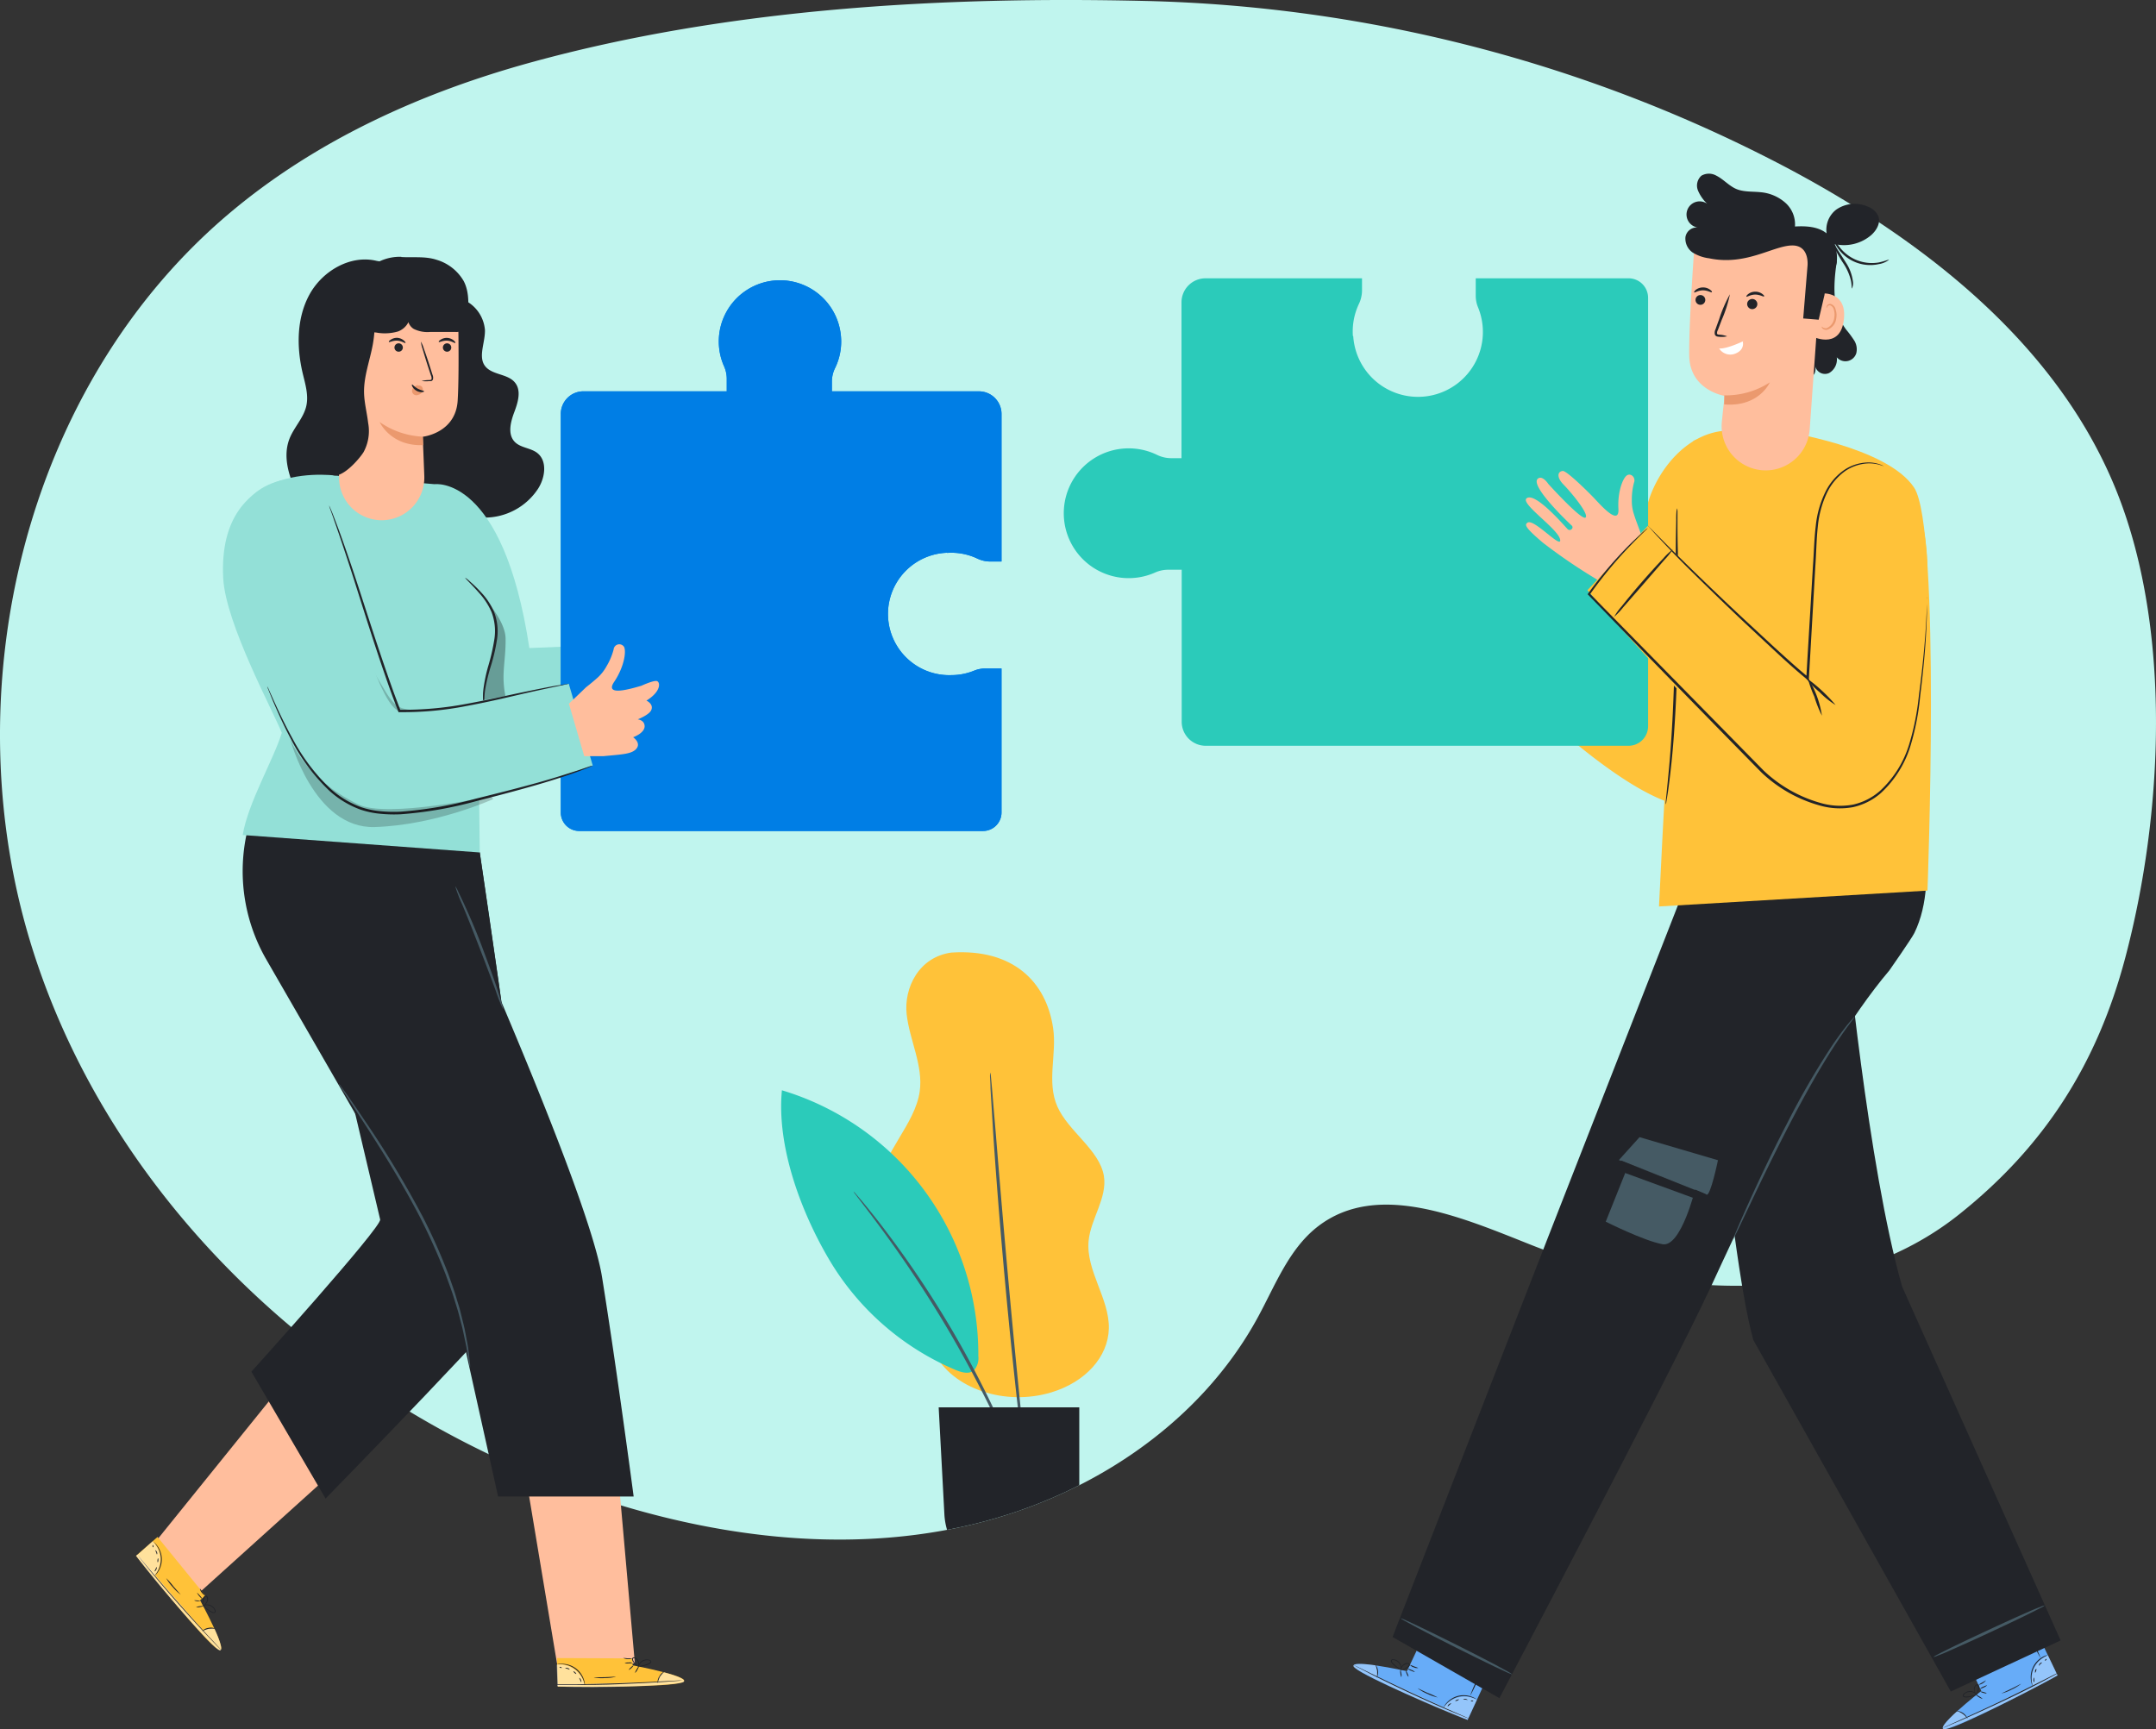
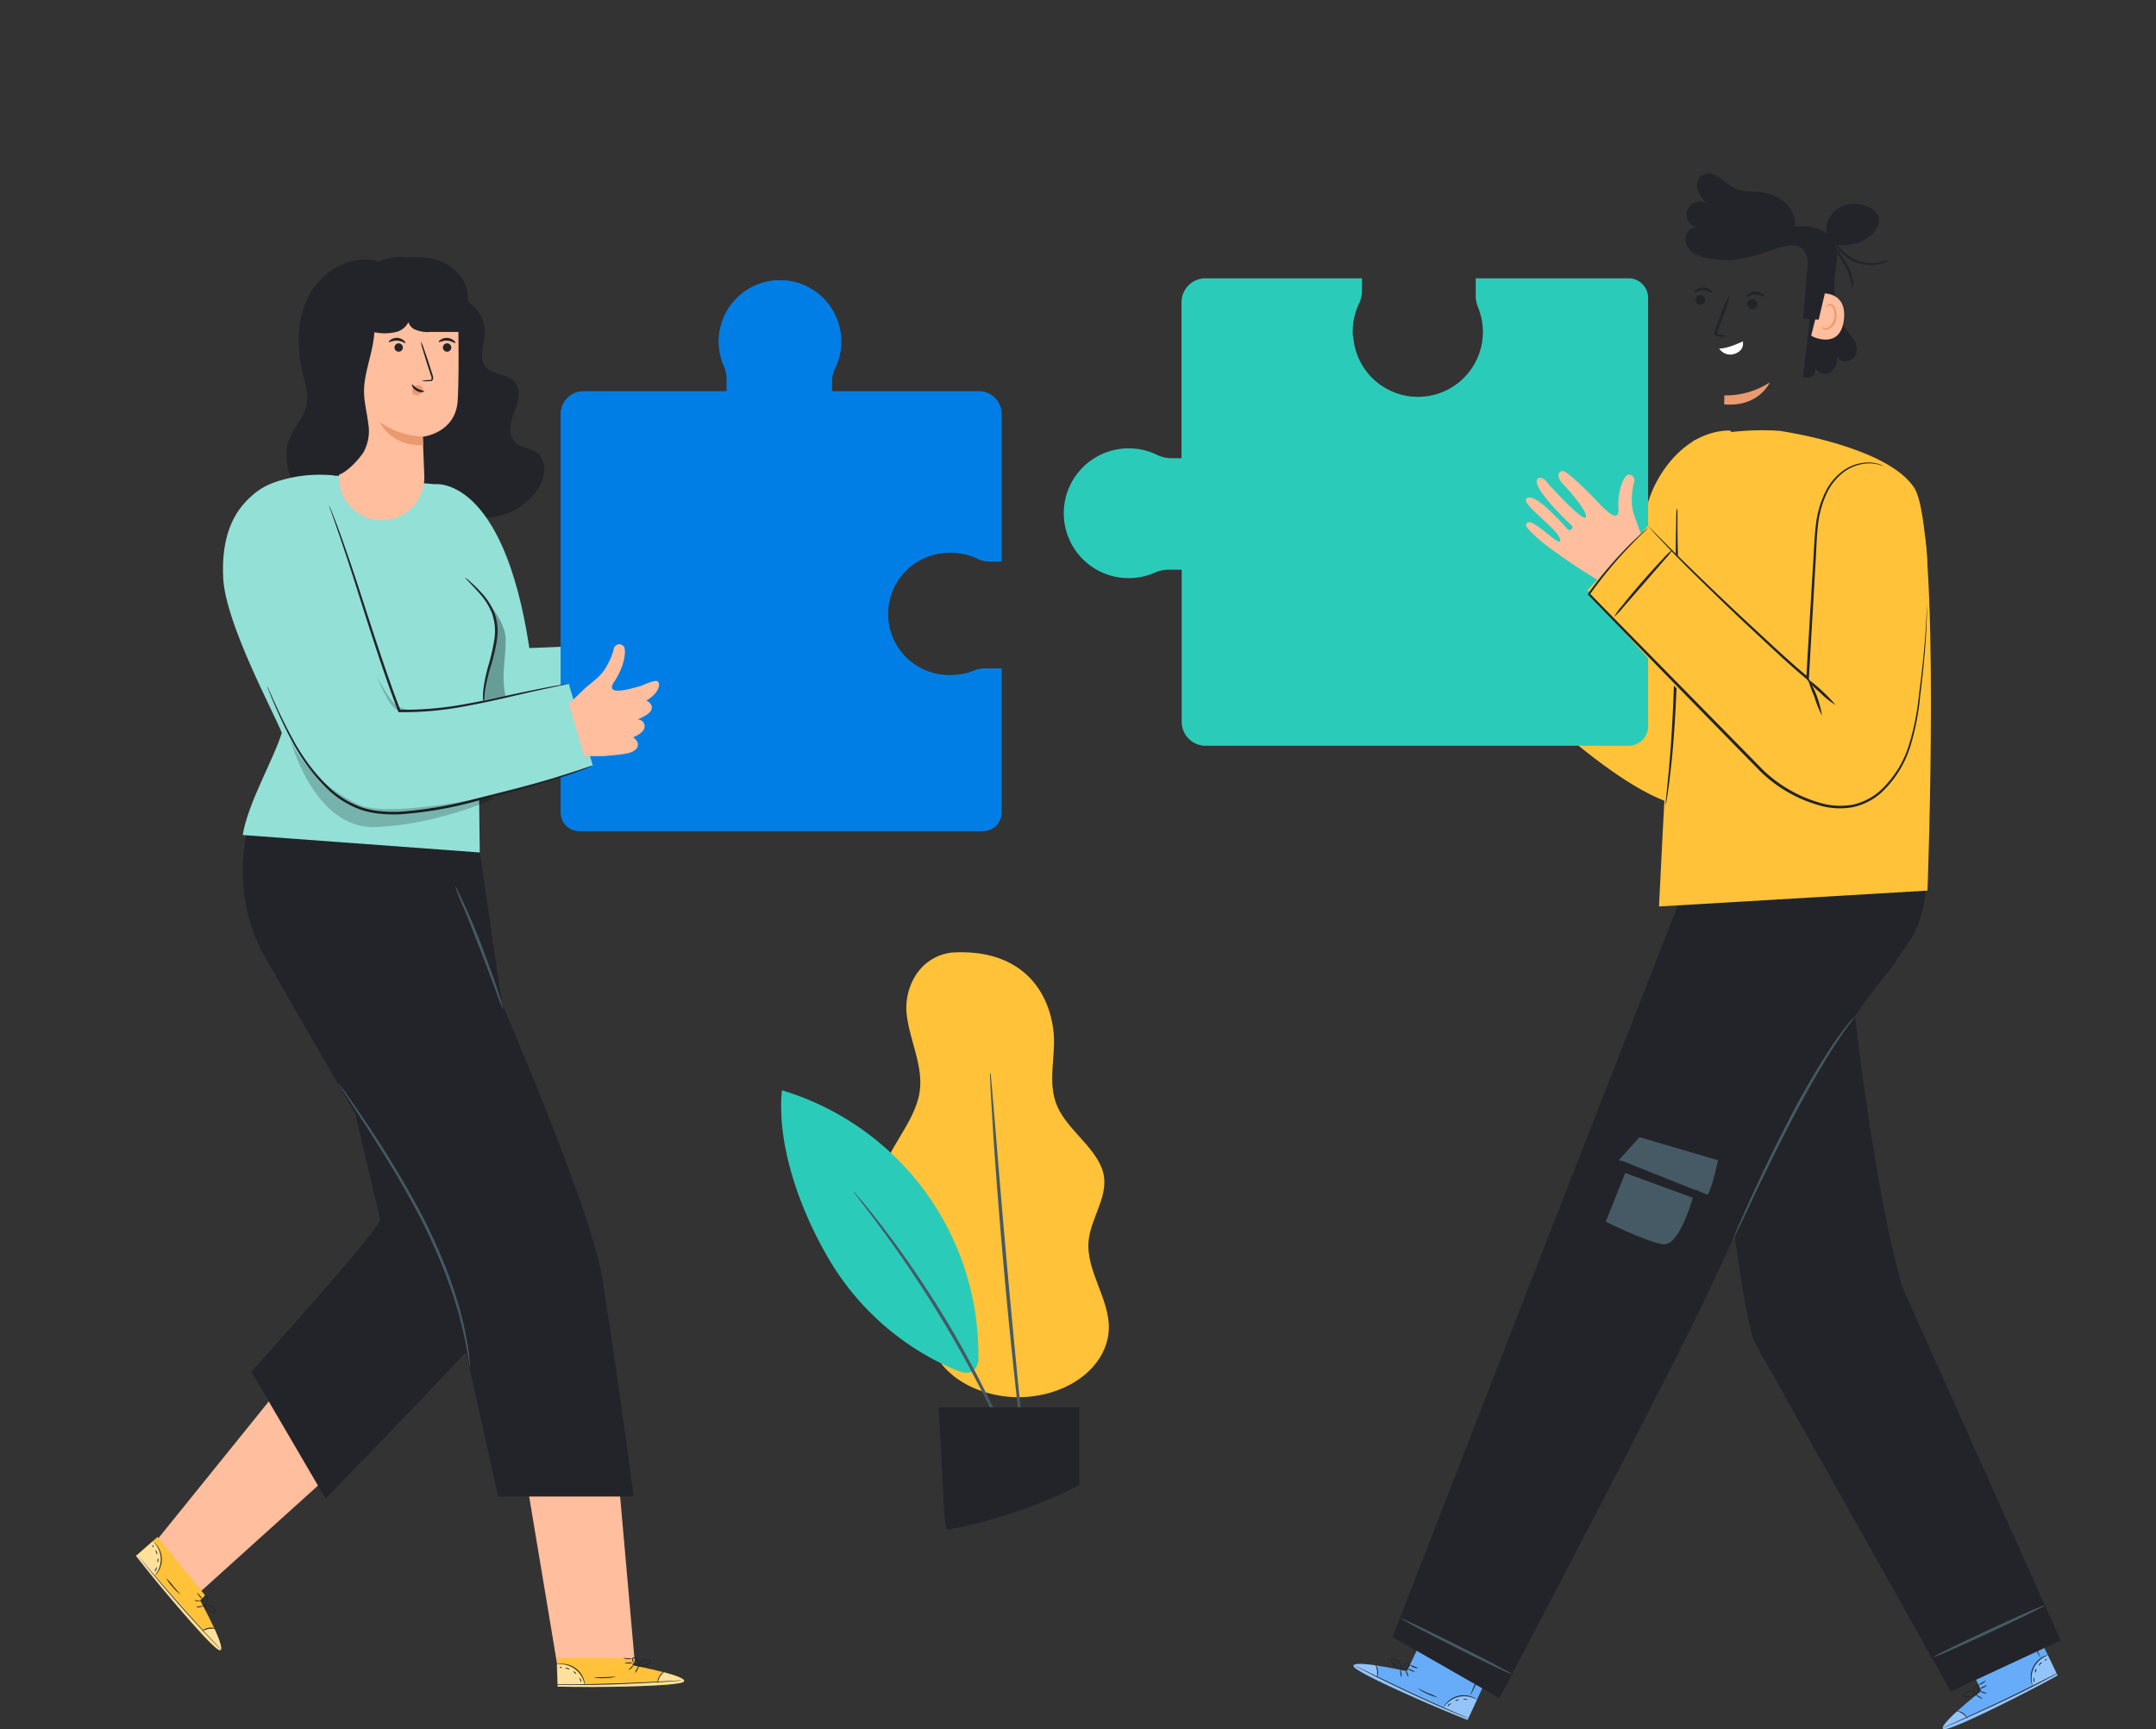
<svg xmlns="http://www.w3.org/2000/svg" id="coaching-process-step-1" width="547.596" height="439.258" viewBox="0 0 547.596 439.258">
  <rect x="0" y="0" width="547.596" height="439.258" fill="#333333" stroke="none" />
  <defs>
    <clipPath id="clip-path">
      <rect id="Rectangle_5054" data-name="Rectangle 5054" width="547.596" height="439.257" fill="none" />
    </clipPath>
    <clipPath id="clip-path-3">
      <rect id="Rectangle_5042" data-name="Rectangle 5042" width="8.559" height="5.64" fill="none" />
    </clipPath>
    <clipPath id="clip-path-4">
      <rect id="Rectangle_5043" data-name="Rectangle 5043" width="29.221" height="14.214" fill="none" />
    </clipPath>
    <clipPath id="clip-path-5">
      <rect id="Rectangle_5044" data-name="Rectangle 5044" width="6.42" height="7.874" fill="none" />
    </clipPath>
    <clipPath id="clip-path-6">
      <rect id="Rectangle_5045" data-name="Rectangle 5045" width="29.182" height="14.097" fill="none" />
    </clipPath>
    <clipPath id="clip-path-7">
      <rect id="Rectangle_5046" data-name="Rectangle 5046" width="5.93" height="8.786" fill="none" />
    </clipPath>
    <clipPath id="clip-path-8">
      <rect id="Rectangle_5047" data-name="Rectangle 5047" width="21.629" height="24.315" fill="none" />
    </clipPath>
    <clipPath id="clip-path-9">
      <rect id="Rectangle_5048" data-name="Rectangle 5048" width="7.089" height="5.383" fill="none" />
    </clipPath>
    <clipPath id="clip-path-10">
      <rect id="Rectangle_5049" data-name="Rectangle 5049" width="32.174" height="3.763" fill="none" />
    </clipPath>
    <clipPath id="clip-path-11">
      <rect id="Rectangle_5050" data-name="Rectangle 5050" width="6.198" height="27.016" fill="none" />
    </clipPath>
    <clipPath id="clip-path-12">
      <rect id="Rectangle_5051" data-name="Rectangle 5051" width="35.761" height="25.533" fill="none" />
    </clipPath>
    <clipPath id="clip-path-13">
      <rect id="Rectangle_5052" data-name="Rectangle 5052" width="51.654" height="22.492" fill="none" />
    </clipPath>
    <clipPath id="clip-path-14">
      <path id="Path_26853" data-name="Path 26853" d="M135.172,15.765c-27.779,7.606-54.556,19.615-76.73,38.257-52.569,44.2-70.91,122.3-49.975,187.71S85.681,358.36,150.8,380.172c30.058,10.067,62.668,14.379,93.639,7.625s60.073-25.51,75.147-53.4c4.419-8.174,7.9-17.379,15.3-23,15.143-11.5,36.416-2.162,54.09,4.848,35.36,14.022,78.859,15.934,108.6-7.777,21.78-17.365,32.317-45.081,39.44-72.01,9.6-36.315,14.575-75.79.92-110.783-14.646-37.53-48.574-64.237-84.175-83.1A368.067,368.067,0,0,0,290.685.236Q280.8.006,270.791,0c-45.379,0-92.113,3.853-135.619,15.765" transform="translate(0)" fill="none" />
    </clipPath>
  </defs>
  <g id="Group_9274" data-name="Group 9274" clip-path="url(#clip-path)">
    <g id="Group_9271" data-name="Group 9271">
      <g id="Group_9270" data-name="Group 9270" clip-path="url(#clip-path)">
-         <path id="Path_26712" data-name="Path 26712" d="M58.442,54.023C5.874,98.217-12.467,176.324,8.467,241.734S85.681,358.36,150.8,380.172c30.058,10.069,62.668,14.379,93.639,7.624s60.073-25.509,75.147-53.4c4.419-8.174,7.905-17.379,15.305-23,15.142-11.5,36.416-2.162,54.09,4.848,35.359,14.022,78.858,15.934,108.6-7.778,21.78-17.364,35.1-38.32,42.222-65.25,9.6-36.315,11.794-82.549-1.862-117.543-14.646-37.531-48.574-64.237-84.175-83.1A368.049,368.049,0,0,0,290.684.236C239.213-.959,185.068,2.1,135.172,15.764c-27.778,7.606-54.556,19.617-76.73,38.259" transform="translate(0 0)" fill="#c0f5ee" />
        <path id="Path_26713" data-name="Path 26713" d="M331.487,145.256l-5.072-1.052c-4.526-1.357-7.088-1.94-8.14-3.424-1.394-1.99,1.267-3.132,1.267-3.132s-3.119-1.813-2.4-3.8a2.041,2.041,0,0,1,2.092-1.192s-2.713-1.738-3.055-3.082c-.469-1.826,1.788-2.307,1.788-2.307-3.525-3.272-2.676-5.655-1.7-5.706s3.8,1.99,3.8,1.99c2.536,1.269,9.282,4.907,7.392.394s-1.648-8.686-.8-9.776a1.534,1.534,0,0,1,2.624,1.267,18.166,18.166,0,0,0,1,4.831,11.694,11.694,0,0,0,1.813,3.513,38.434,38.434,0,0,0,2.536,3.08l3.664,5.249Z" transform="translate(45.386 16.36)" fill="#ffbe9d" />
        <path id="Path_26714" data-name="Path 26714" d="M314.1,372.239l4.362-9.2,17.294,8.063-6.238,13.53-1.1-.431c-4.895-1.965-24.752-10.309-27.49-12.768-3.055-2.74,13.174.811,13.174.811" transform="translate(43.245 52.237)" fill="#67acf8" />
        <g id="Group_9239" data-name="Group 9239" transform="translate(366.552 430.958)" opacity="0.3">
          <g id="Group_9238" data-name="Group 9238">
            <g id="Group_9237" data-name="Group 9237" clip-path="url(#clip-path-3)">
              <path id="Path_26715" data-name="Path 26715" d="M320.443,379.585a6.635,6.635,0,0,1,3.93-2.65,6.342,6.342,0,0,1,4.628.621l-2.257,4.832Z" transform="translate(-320.443 -376.747)" fill="#fff" />
            </g>
          </g>
        </g>
        <g id="Group_9242" data-name="Group 9242" transform="translate(343.696 422.649)" opacity="0.3">
          <g id="Group_9241" data-name="Group 9241">
            <g id="Group_9240" data-name="Group 9240" clip-path="url(#clip-path-4)">
              <path id="Path_26716" data-name="Path 26716" d="M306.06,369.827s-5.833-.913-5.591.241,20,10.334,29.062,13.631l.152-.406-23.128-10.524s.5-2.384-.494-2.942" transform="translate(-300.462 -369.484)" fill="#fff" />
            </g>
          </g>
        </g>
        <path id="Path_26717" data-name="Path 26717" d="M329.932,383.37l-.3-.1-.875-.342-3.207-1.331c-2.7-1.14-6.416-2.764-10.461-4.653s-7.7-3.664-10.309-5l-3.08-1.6-.825-.444-.292-.165a1.128,1.128,0,0,1,.3.127l.85.406,3.119,1.534c2.624,1.267,6.277,3.043,10.321,4.932s7.746,3.524,10.435,4.7l3.17,1.394.862.381Z" transform="translate(43.25 53.202)" fill="#222429" />
        <path id="Path_26718" data-name="Path 26718" d="M305.74,373.025a8.2,8.2,0,0,0,.1-1.763,7.958,7.958,0,0,0-.508-1.711A3.13,3.13,0,0,1,305.74,373.025Z" transform="translate(43.935 53.175)" fill="#222429" />
        <path id="Path_26719" data-name="Path 26719" d="M311.191,372.645a2.194,2.194,0,0,1-.241-.925,1.971,1.971,0,0,1,0-.938,3.748,3.748,0,0,1,.229.913,1.938,1.938,0,0,1,.013.951" transform="translate(44.735 53.352)" fill="#222429" />
        <path id="Path_26720" data-name="Path 26720" d="M312.81,372.518a1.693,1.693,0,0,1-.431-.7c-.177-.4-.267-.748-.2-.773s.253.279.419.685a1.593,1.593,0,0,1,.215.786" transform="translate(44.916 53.39)" fill="#222429" />
        <path id="Path_26721" data-name="Path 26721" d="M314.386,371.362c0,.063-.444-.076-.951-.3a2.392,2.392,0,0,1-.862-.507c0-.064.456.075.951.3a2.391,2.391,0,0,1,.862.507" transform="translate(44.976 53.316)" fill="#222429" />
        <path id="Path_26722" data-name="Path 26722" d="M315.166,370.482a1.97,1.97,0,0,1-1.154-.177,1.933,1.933,0,0,1-.963-.621,5.9,5.9,0,0,1,1.052.4,6.684,6.684,0,0,1,1.065.393" transform="translate(45.045 53.194)" fill="#222429" />
        <path id="Path_26723" data-name="Path 26723" d="M311.653,371.2a3.636,3.636,0,0,1-1.1-.519,6.807,6.807,0,0,1-1.065-.812,3.513,3.513,0,0,1-.533-.6.658.658,0,0,1-.114-.469.455.455,0,0,1,.368-.367,2.28,2.28,0,0,1,2.269,2.674.794.794,0,0,1-.114.318,3.79,3.79,0,0,0-.063-1.192,2.282,2.282,0,0,0-.66-1.052,1.9,1.9,0,0,0-1.369-.533c-.24,0-.267.292-.127.507a3.46,3.46,0,0,0,.508.558,8.753,8.753,0,0,0,1,.825c.6.43,1.015.621,1,.659" transform="translate(44.438 53.014)" fill="#222429" />
        <path id="Path_26724" data-name="Path 26724" d="M311.021,371a1.269,1.269,0,0,1,.241-.837,2.115,2.115,0,0,1,.671-.671,1.268,1.268,0,0,1,1.192-.127.5.5,0,0,1,.1.673,1.265,1.265,0,0,1-.419.4,3.5,3.5,0,0,1-.837.431,1.791,1.791,0,0,1-.849.152s.317-.1.786-.3a3.579,3.579,0,0,0,.773-.456c.267-.165.571-.532.317-.71s-.684,0-.951.127a2.137,2.137,0,0,0-.66.571,7.288,7.288,0,0,0-.367.748" transform="translate(44.753 53.134)" fill="#222429" />
        <path id="Path_26725" data-name="Path 26725" d="M328.912,377.513a7.109,7.109,0,0,0-1.267-.546,6.181,6.181,0,0,0-3.323-.152,6.354,6.354,0,0,0-2.891,1.648c-.609.621-.862,1.1-.9,1.091a1,1,0,0,1,.165-.356,4.6,4.6,0,0,1,.621-.849,5.921,5.921,0,0,1,2.955-1.763,5.844,5.844,0,0,1,3.424.228,5.01,5.01,0,0,1,.938.456c.19.14.292.229.279.241" transform="translate(46.121 54.165)" fill="#222429" />
        <path id="Path_26726" data-name="Path 26726" d="M329.627,370.36a31.008,31.008,0,0,1-1.5,3.614,34.367,34.367,0,0,1-1.724,3.538,34.843,34.843,0,0,1,1.509-3.626,34.422,34.422,0,0,1,1.711-3.525" transform="translate(46.967 53.291)" fill="#222429" />
        <path id="Path_26727" data-name="Path 26727" d="M319.861,377.213a11.788,11.788,0,0,1-2.638-.925,11.6,11.6,0,0,1-2.434-1.382c0-.064,1.129.532,2.536,1.166a18.97,18.97,0,0,1,2.536,1.142" transform="translate(45.295 53.945)" fill="#222429" />
        <path id="Path_26728" data-name="Path 26728" d="M322.353,378.255s-.2.19-.444.393-.406.4-.456.38,0-.317.3-.558.6-.278.6-.215" transform="translate(46.252 54.423)" fill="#222429" />
        <path id="Path_26729" data-name="Path 26729" d="M324.076,377.381a1.343,1.343,0,0,1-.431.292c-.254.1-.494.127-.519.063s.177-.19.431-.278.494-.14.519-.077" transform="translate(46.494 54.297)" fill="#222429" />
        <path id="Path_26730" data-name="Path 26730" d="M325.994,377.524a4.479,4.479,0,0,0-.571-.089,3.557,3.557,0,0,0-.558,0,.71.71,0,0,1,.583-.19c.356.038.583.229.546.279" transform="translate(46.745 54.281)" fill="#222429" />
-         <path id="Path_26731" data-name="Path 26731" d="M327.2,377.738a.528.528,0,0,1-.317.089c-.177-.013-.3-.077-.292-.14s.14-.1.317-.089.292.077.292.14" transform="translate(46.994 54.332)" fill="#222429" />
        <path id="Path_26732" data-name="Path 26732" d="M441.155,377.666l-4.311-9.231,17.232-8.14,6.454,13.428-1.04.583c-4.628,2.535-23.711,12.489-27.349,13.035-4.057.57,9.015-9.675,9.015-9.675" transform="translate(62.068 51.843)" fill="#67acf8" />
        <g id="Group_9245" data-name="Group 9245" transform="translate(516.04 420.482)" opacity="0.3">
          <g id="Group_9244" data-name="Group 9244">
            <g id="Group_9243" data-name="Group 9243" clip-path="url(#clip-path-5)">
              <path id="Path_26733" data-name="Path 26733" d="M451.372,375.464a6.539,6.539,0,0,1,.456-4.716,6.418,6.418,0,0,1,3.424-3.158l2.295,4.807Z" transform="translate(-451.127 -367.589)" fill="#fff" />
            </g>
          </g>
        </g>
        <g id="Group_9248" data-name="Group 9248" transform="translate(493.417 425.16)" opacity="0.3">
          <g id="Group_9247" data-name="Group 9247">
            <g id="Group_9246" data-name="Group 9246" clip-path="url(#clip-path-6)">
              <path id="Path_26734" data-name="Path 26734" d="M434.894,381.29s-4.426,3.918-3.386,4.463,20.707-8.875,29.024-13.707l-.215-.367-22.824,11.107s-1.623-1.927-2.6-1.5" transform="translate(-431.35 -371.679)" fill="#fff" />
            </g>
          </g>
        </g>
        <path id="Path_26735" data-name="Path 26735" d="M460.58,371.557l-.279.165-.824.456-3.069,1.623c-2.6,1.357-6.212,3.182-10.257,5.072s-7.722,3.576-10.411,4.741l-3.195,1.37-.875.355-.3.1.292-.152.85-.394,3.17-1.421c2.663-1.2,6.339-2.891,10.384-4.818s7.608-3.714,10.271-5.071l3.093-1.56.85-.419a1.374,1.374,0,0,1,.3-.05" transform="translate(62.069 53.463)" fill="#222429" />
        <path id="Path_26736" data-name="Path 26736" d="M437.185,381.869a4.7,4.7,0,0,0-2.9-1.965,3.144,3.144,0,0,1,2.941,1.915Z" transform="translate(62.489 54.665)" fill="#222429" />
        <path id="Path_26737" data-name="Path 26737" d="M440.39,377.382a3.988,3.988,0,0,1-.862-.406c-.444-.279-.773-.544-.736-.6s.419.127.862.406.761.546.736.6" transform="translate(63.138 54.156)" fill="#222429" />
        <path id="Path_26738" data-name="Path 26738" d="M441.291,376.082c0,.063-.381,0-.8-.114s-.748-.279-.736-.342a1.661,1.661,0,0,1,.8.127c.444.088.748.267.736.329" transform="translate(63.277 54.048)" fill="#222429" />
        <path id="Path_26739" data-name="Path 26739" d="M441.424,374.242a2.5,2.5,0,0,1-.85.546c-.494.24-.913.392-.951.329a2.4,2.4,0,0,1,.85-.546c.544-.24.913-.392.951-.329" transform="translate(63.258 53.848)" fill="#222429" />
        <path id="Path_26740" data-name="Path 26740" d="M441.223,373.109a2.6,2.6,0,0,1-.863.773,2.076,2.076,0,0,1-1.1.356Q440.25,373.687,441.223,373.109Z" transform="translate(63.205 53.687)" fill="#222429" />
        <path id="Path_26741" data-name="Path 26741" d="M439.512,376.276a3.308,3.308,0,0,1-1.1.519,6.526,6.526,0,0,1-1.269.3,3.317,3.317,0,0,1-.811,0,.607.607,0,0,1-.431-.215.48.48,0,0,1,0-.519,2.255,2.255,0,0,1,2.8-.6,2.327,2.327,0,0,1,.709.57.729.729,0,0,1,.165.279,3.455,3.455,0,0,0-.951-.7,2.12,2.12,0,0,0-1.267-.165,1.875,1.875,0,0,0-1.269.709c-.114.216,0,.393.3.419a3.714,3.714,0,0,0,.748,0,7.592,7.592,0,0,0,1.269-.241c.621-.2,1.09-.392,1.1-.367" transform="translate(62.711 54.033)" fill="#222429" />
        <path id="Path_26742" data-name="Path 26742" d="M438.9,376.682a1.274,1.274,0,0,1-.494-.71,2.047,2.047,0,0,1-.089-.951,1.27,1.27,0,0,1,.659-1,.5.5,0,0,1,.583.356,1.316,1.316,0,0,1,0,.582,3.442,3.442,0,0,1-.215.914c-.177.507-.393.773-.419.748s.127-.3.267-.8a4.052,4.052,0,0,0,.152-.875c0-.317-.064-.786-.355-.7s-.444.519-.508.811a1.982,1.982,0,0,0,0,.875,3.529,3.529,0,0,0,.419.748" transform="translate(63.067 53.816)" fill="#222429" />
        <path id="Path_26743" data-name="Path 26743" d="M455.17,367.579a8.16,8.16,0,0,0-1.267.659,5.946,5.946,0,0,0-2.207,2.423,6.14,6.14,0,0,0-.571,3.27c.089.875.292,1.383.254,1.4a1.245,1.245,0,0,1-.165-.356,4.62,4.62,0,0,1-.254-1.014,5.936,5.936,0,0,1,.519-3.4,5.8,5.8,0,0,1,2.359-2.536,4.729,4.729,0,0,1,.964-.431,1.129,1.129,0,0,1,.367-.013" transform="translate(64.88 52.89)" fill="#222429" />
        <path id="Path_26744" data-name="Path 26744" d="M450.1,362.058a35.018,35.018,0,0,1,1.826,3.461,33.279,33.279,0,0,1,1.623,3.576,34.491,34.491,0,0,1-1.826-3.474,30.11,30.11,0,0,1-1.623-3.563" transform="translate(64.765 52.097)" fill="#222429" />
-         <path id="Path_26745" data-name="Path 26745" d="M449.377,373.907a10.851,10.851,0,0,1-2.4,1.446,10.634,10.634,0,0,1-2.612,1s1.128-.532,2.536-1.2,2.434-1.293,2.472-1.242" transform="translate(63.94 53.801)" fill="#222429" />
        <path id="Path_26746" data-name="Path 26746" d="M451.724,372.488v.6c0,.3.063.571,0,.6s-.229-.229-.229-.583.166-.609.229-.609" transform="translate(64.966 53.597)" fill="#222429" />
        <path id="Path_26747" data-name="Path 26747" d="M452.194,370.593c.063,0,0,.254-.063.519s-.216.458-.266.444,0-.253,0-.519.266-.469.329-.444" transform="translate(65.016 53.325)" fill="#222429" />
        <path id="Path_26748" data-name="Path 26748" d="M453.54,369.163c0,.063-.215.177-.419.381s-.329.43-.392.418,0-.329.228-.583a.745.745,0,0,1,.583-.215" transform="translate(65.14 53.119)" fill="#222429" />
        <path id="Path_26749" data-name="Path 26749" d="M454.49,368.367a.472.472,0,0,1-.127.3c-.127.127-.254.177-.3.14s0-.177.127-.3.254-.19.3-.14" transform="translate(65.332 53.002)" fill="#222429" />
        <path id="Path_26750" data-name="Path 26750" d="M468.97,387.263l-27.895,12.972-50.161-89.3c-6.529-23.558-12.831-106.509-12.831-106.509l36.289,2.765s5.591,59.593,14.354,90.228Z" transform="translate(54.403 29.415)" fill="#222429" />
        <path id="Path_26751" data-name="Path 26751" d="M429.249,369.618a8.534,8.534,0,0,1,1.052-.634c.7-.368,1.724-.888,2.992-1.509,2.536-1.268,6.073-2.929,9.992-4.755s7.467-3.436,10.055-4.564c1.267-.571,2.358-1.027,3.081-1.269a4.6,4.6,0,0,1,1.167-.406,4.306,4.306,0,0,1-1.052.635c-.71.367-1.724.888-2.992,1.509-2.536,1.267-6.073,2.928-9.979,4.754S436.1,366.8,433.5,367.945c-1.267.571-2.345,1.027-3.081,1.267a4.4,4.4,0,0,1-1.167.406" transform="translate(61.765 51.294)" fill="#455a64" />
        <path id="Path_26752" data-name="Path 26752" d="M440.765,175.238c.685,0,8.1,21.974.964,36.543-.723,1.458-6.341,9.484-6.341,9.484-19.755,23.306-39.763,68.47-45.342,80.375C378.636,326,336.336,406.12,336.336,406.12L309.2,390.588,348.877,288.58l36.01-92.053Z" transform="translate(44.491 25.215)" fill="#222429" />
        <path id="Path_26753" data-name="Path 26753" d="M384.618,258.367s-1.915,9.269-2.9,8.736c-2.828-1.534-22.266-8.774-22.266-8.774l5.249-5.82Z" transform="translate(51.721 36.334)" fill="#455a64" />
        <path id="Path_26754" data-name="Path 26754" d="M379.307,264.723s-3.639,14.949-8.318,14.137-14.454-5.731-14.454-5.731l5.9-14.746Z" transform="translate(51.302 37.179)" fill="#455a64" />
        <path id="Path_26755" data-name="Path 26755" d="M381.643,266.358l-21.7-8.673,1.04,3.182,17.181,6.289Z" transform="translate(51.793 37.078)" fill="#222429" />
        <path id="Path_26756" data-name="Path 26756" d="M415.72,225.728a2.414,2.414,0,0,1-.355.558l-1.116,1.509c-.963,1.267-2.332,3.245-3.918,5.693-3.182,4.894-7.189,11.893-11.284,19.805s-7.608,15.215-10.08,20.464l-2.98,6.251-.825,1.686a2.808,2.808,0,0,1-.329.571,2.535,2.535,0,0,1,.2-.621l.723-1.738c.634-1.509,1.585-3.676,2.777-6.339,2.409-5.325,5.806-12.679,9.928-20.579a203.714,203.714,0,0,1,11.411-19.755c1.648-2.422,3.068-4.324,4.108-5.591.483-.583.888-1.052,1.269-1.433a2.633,2.633,0,0,1,.469-.482" transform="translate(55.374 32.48)" fill="#455a64" />
        <path id="Path_26757" data-name="Path 26757" d="M311.01,359.343c.075-.152,6.479,2.891,14.3,6.808s14.087,7.241,13.947,7.406-6.479-2.891-14.3-6.81-14.023-7.24-13.947-7.4" transform="translate(44.751 51.705)" fill="#455a64" />
        <path id="Path_26758" data-name="Path 26758" d="M340.528,129.326a91.712,91.712,0,0,1-5,9.675,87.233,87.233,0,0,1-5.58,9.357,93,93,0,0,1,5-9.688,91.383,91.383,0,0,1,5.579-9.344" transform="translate(47.477 18.609)" fill="#222429" />
        <path id="Path_26759" data-name="Path 26759" d="M392.217,95.6c1.484,0,3.246,10.778,4.743,30.139,1.7,21.962,1.547,44.124-4.528,58.059a12.1,12.1,0,0,1-6.339,6.759c-15.723,6.492-59.1-40.017-59.1-40.017l10.676-18.728,30.545,24.661s3.043-24.953,2.459-36.453c-.469-8.723,8.242-24.319,21.543-24.421" transform="translate(47.051 13.755)" fill="#ffc239" />
        <path id="Path_26760" data-name="Path 26760" d="M399.781,95.819s26.526,3.88,33.386,14.3,3.385,102.35,3.385,102.35L368.361,216.5s5.5-117.006,8.877-118.338c8.469-3.323,21.529-2.676,22.544-2.346" transform="translate(53.004 13.747)" fill="#ffc239" />
        <path id="Path_26761" data-name="Path 26761" d="M309.628,76.468a16.366,16.366,0,0,1,1.509-8.115,8.075,8.075,0,0,0,.811-3.474V61.8H272.2a6.1,6.1,0,0,0-6.1,6.1v39.585h-2.688a8.157,8.157,0,0,1-3.576-.862,16.484,16.484,0,1,0-.508,29.937,8.189,8.189,0,0,1,3.336-.736h3.487v38.6a6.1,6.1,0,0,0,6.087,6.112h107.4a4.97,4.97,0,0,0,4.97-4.97V66.768a4.958,4.958,0,0,0-4.945-4.97H340.832v4.4a7.7,7.7,0,0,0,.583,2.967,16.484,16.484,0,1,1-31.7,7.3Z" transform="translate(33.986 8.892)" fill="#2bcbba" />
        <path id="Path_26762" data-name="Path 26762" d="M372.775,112.876a5.135,5.135,0,0,1,.063.761v2.194c0,1.99,0,4.729.1,8.064,0,6.808.114,16.217-.1,26.626s-.786,19.805-1.482,26.627c-.356,3.4-.7,6.124-.977,8.013-.14.888-.254,1.6-.355,2.169a2.663,2.663,0,0,1-.165.748,5.63,5.63,0,0,1,0-.761c.063-.571.126-1.269.228-2.181.19-1.9.469-4.641.761-8.026.583-6.784,1.1-16.167,1.269-26.552s.2-19.78.292-26.626c0-3.336.088-6.074.113-8.064a21.676,21.676,0,0,1,.064-2.194,3,3,0,0,1,.19-.8" transform="translate(53.217 16.242)" fill="#222429" />
        <path id="Path_26763" data-name="Path 26763" d="M408.956,57.9c-1.09,6.923-1.027,13,2.359,17.511a26.449,26.449,0,0,1,2.028,2.738,4.174,4.174,0,0,1,.521,3.272,2.891,2.891,0,0,1-4.945,1,3.981,3.981,0,0,1-1.94,3.993,2.537,2.537,0,0,1-3.364-1.243,2.6,2.6,0,0,1-.186-.582s.9,3.512-3.132,2.967l2.84-24.091Z" transform="translate(57.599 8.331)" fill="#222429" />
-         <path id="Path_26764" data-name="Path 26764" d="M394.518,112.118h0A11.222,11.222,0,0,1,383.3,100.9a10.955,10.955,0,0,1,.063-1.178c.367-3.6.7-6.529.7-6.529s-8.875-1.383-8.99-10.258S376.5,53.678,376.5,53.678a30.851,30.851,0,0,1,30.989,3.905l1.267,1-3.082,43.11a11.22,11.22,0,0,1-11.158,10.423" transform="translate(53.968 7.364)" fill="#ffbe9d" />
        <path id="Path_26765" data-name="Path 26765" d="M378.583,67.65a1.239,1.239,0,1,0-.023.022.2.2,0,0,1,.023-.022" transform="translate(54.168 9.418)" fill="#222429" />
        <path id="Path_26766" data-name="Path 26766" d="M376.167,65.082c.14.152,1.015-.519,2.232-.519s2.117.621,2.244.469-.064-.343-.456-.647a2.946,2.946,0,0,0-1.788-.557,3.027,3.027,0,0,0-1.788.583c-.381.329-.507.609-.444.671" transform="translate(54.125 9.184)" fill="#222429" />
        <path id="Path_26767" data-name="Path 26767" d="M388.558,66.579a1.268,1.268,0,0,0-.447,1.736l.016.026a1.267,1.267,0,0,0,1.734.455l.041-.024a1.269,1.269,0,0,0,.442-1.739L390.321,67a1.268,1.268,0,0,0-1.741-.432l-.022.014" transform="translate(55.82 9.552)" fill="#222429" />
        <path id="Path_26768" data-name="Path 26768" d="M387.772,66.024c.14.152,1.015-.519,2.232-.519s2.117.621,2.244.469-.077-.343-.456-.646a2.938,2.938,0,0,0-1.8-.557,2.892,2.892,0,0,0-1.775.607c-.381.3-.507.583-.444.646" transform="translate(55.794 9.32)" fill="#222429" />
        <path id="Path_26769" data-name="Path 26769" d="M383.89,76.022a6.514,6.514,0,0,0-1.978-.419c-.317,0-.571-.1-.6-.279a1.66,1.66,0,0,1,.228-.913l.964-2.536a33.258,33.258,0,0,0,2.092-6.529,34.454,34.454,0,0,0-2.74,6.339c-.317.862-.621,1.686-.913,2.536a1.982,1.982,0,0,0-.177,1.331.821.821,0,0,0,.546.507,2.441,2.441,0,0,0,.544.077,5.964,5.964,0,0,0,2.029-.114" transform="translate(54.783 9.403)" fill="#222429" />
        <path id="Path_26770" data-name="Path 26770" d="M387.715,75.882c1.267-.761-3.512,1.863-6,1.738a3.375,3.375,0,0,0,3.982,1.344c2.662-.977,2.016-3.082,2.016-3.082" transform="translate(54.926 10.899)" fill="#fff" />
        <path id="Path_26771" data-name="Path 26771" d="M382.863,88.207a20.588,20.588,0,0,0,11.564-3.3s-2.738,6.339-11.589,5.591Z" transform="translate(55.087 12.218)" fill="#eb996e" />
        <path id="Path_26772" data-name="Path 26772" d="M404.859,65.171c.19-.063,6.619-.507,5.554,6.974s-8.267,3.93-8.254,3.714,2.7-10.689,2.7-10.689" transform="translate(57.867 9.374)" fill="#ffbe9d" />
        <path id="Path_26773" data-name="Path 26773" d="M404.487,73.227a1.793,1.793,0,0,0,.329.241,1.275,1.275,0,0,0,.964.165,3.258,3.258,0,0,0,1.9-2.688,4.184,4.184,0,0,0-.088-1.915,1.536,1.536,0,0,0-.837-1.142.659.659,0,0,0-.824.254c-.127.19-.1.342-.152.355s-.14-.152,0-.443a.78.78,0,0,1,.367-.431.937.937,0,0,1,.748-.089,1.837,1.837,0,0,1,1.142,1.42,4.3,4.3,0,0,1,.152,2.144,3.412,3.412,0,0,1-2.359,2.967,1.437,1.437,0,0,1-1.167-.368c-.19-.292-.2-.456-.177-.469" transform="translate(58.2 9.712)" fill="#eb996e" />
        <path id="Path_26774" data-name="Path 26774" d="M374.238,54.643a2.916,2.916,0,0,1,3.322-2.384,3.335,3.335,0,1,1,2.207-6.048,9.939,9.939,0,0,1-2.334-3.336,3.347,3.347,0,0,1,.862-3.8,3.8,3.8,0,0,1,3.8,0c1.827.925,3.209,2.6,5.072,3.386s4.057.6,6.124.811a10.919,10.919,0,0,1,6.226,2.6,7.343,7.343,0,0,1,2.536,6.112c2.8-.165,5.87,0,8.038,1.738a6.441,6.441,0,0,1,2.434-6.023,8.22,8.22,0,0,1,7.976-.787,4.632,4.632,0,0,1,2.751,2.536c.571,1.712-.507,3.551-1.863,4.743a10.639,10.639,0,0,1-9.32,2.244,9.667,9.667,0,0,1,.635,4.159c-.14,2.447-2.1,4.983-2.967,7.277l-.19,1.509-1.471,6.277-3.93-.317,1.078-13.187s.736-5.541-4.083-5.351-11.653,5.2-20.884,3.259A10.269,10.269,0,0,1,376,58.548a4.311,4.311,0,0,1-1.763-3.905" transform="translate(53.846 5.549)" fill="#222429" />
        <path id="Path_26775" data-name="Path 26775" d="M421.261,58.587a5.625,5.625,0,0,1-2.536,1.09,10.043,10.043,0,0,1-11.336-5.566,5.622,5.622,0,0,1-.7-2.688c.114,0,.317,1.027,1.115,2.536a10.348,10.348,0,0,0,10.829,5.313c1.622-.331,2.574-.812,2.624-.685" transform="translate(58.519 7.399)" fill="#222429" />
        <path id="Path_26776" data-name="Path 26776" d="M411.819,65.628c-.1,0,0-.786-.229-1.953a13.562,13.562,0,0,0-1.838-4.286,36.142,36.142,0,0,1-2.409-4.184,4.071,4.071,0,0,1-.507-1.953,12.541,12.541,0,0,1,.925,1.75c.571,1.065,1.547,2.434,2.536,4.045a11.284,11.284,0,0,1,1.75,4.552,3.2,3.2,0,0,1-.229,2.029" transform="translate(58.54 7.662)" fill="#222429" />
        <path id="Path_26777" data-name="Path 26777" d="M355.917,131.581a141.147,141.147,0,0,1-12.768-8.761c-4.907-4.147-4.553-4.6-3.982-5.072,1.521-1.357,8.875,6.973,8.331,4.235s-10.144-9.1-8.521-10.448c2.155-1.763,9.713,7.1,10.409,7.8s1.712-.3,1.052-.9c-.951-.863-10.689-10.143-8.6-11.893,1.167-.977,2.663,1.331,2.663,1.331s8.5,9.395,9.459,8.533-3.8-6.556-5.579-8.356-1.611-3.334-.2-3.474c.952-.089,6.441,5.287,8.141,7.1s6.238,6.9,5.985,2.536,1.14-7.836,2.155-8.508,2.295.546,1.813,1.813a16.142,16.142,0,0,0-.558,4.388,10.655,10.655,0,0,0,.483,3.512c.3.977.609,1.838.9,2.6l2.979,8.2-7.48,9.471Z" transform="translate(48.749 15.047)" fill="#ffbe9d" />
        <path id="Path_26778" data-name="Path 26778" d="M427.755,103.639c1.572.394,10.93,5.237,11.082,26.449.114,16.864-1.179,54.295-12.68,59.861-5.21,2.536-13.123,2.536-20-1.965-19.374-12.515-53.685-52.861-53.685-52.861l15.354-16.356s39.865,40.575,41.563,39.079c2.536-2.257-1.357-21.632.825-40.777,1.5-13.618,7.836-15.85,17.536-13.428" transform="translate(50.718 14.79)" fill="#ffc239" />
        <path id="Path_26779" data-name="Path 26779" d="M367.8,117.266a1.5,1.5,0,0,1-.267.279l-.824.811c-.723.7-1.788,1.738-3.132,3.132a107.8,107.8,0,0,0-10.524,12.68v-.292c10.828,11.044,26.626,27.109,44.162,44.974a34.646,34.646,0,0,0,14.708,8.3,17.752,17.752,0,0,0,7.976.356,15.441,15.441,0,0,0,6.808-3.436,26.521,26.521,0,0,0,7.519-12.034,64.388,64.388,0,0,0,2.434-12.349c1.027-7.608,1.573-13.947,1.814-18.22.126-2.156.19-3.8.24-4.971v-1.267a1.814,1.814,0,0,1,0-.431,1.7,1.7,0,0,1,0,.444v1.267c0,1.142,0,2.815-.114,4.984-.165,4.324-.634,10.587-1.609,18.271a64.6,64.6,0,0,1-2.371,12.464,27.088,27.088,0,0,1-7.608,12.324,15.973,15.973,0,0,1-7.075,3.588,18.384,18.384,0,0,1-8.254-.356,35.145,35.145,0,0,1-15.012-8.444c-17.6-17.89-33.271-34.07-44.024-45.139l-.14-.14.114-.152a102.962,102.962,0,0,1,10.7-12.591c1.382-1.357,2.536-2.371,3.234-3.055l.862-.748Z" transform="translate(50.723 16.873)" fill="#222429" />
        <path id="Path_26780" data-name="Path 26780" d="M365.889,118.781s.089,0,.215.177l.6.6,2.271,2.295c1.965,2,4.843,4.87,8.457,8.381s7.975,7.7,12.9,12.287l7.76,7.189c2.726,2.461,5.541,5.072,8.559,7.533l-.52.253c.089-1.5.178-3.08.267-4.679.508-8.381.977-16.369,1.408-23.635.265-3.626.329-7.088.722-10.321a25.358,25.358,0,0,1,2.461-8.7,14.524,14.524,0,0,1,4.868-5.629,11.289,11.289,0,0,1,5.326-1.813,8.712,8.712,0,0,1,3.524.431,4.534,4.534,0,0,1,1.129.507,10.962,10.962,0,0,0-1.167-.38,9.229,9.229,0,0,0-3.474-.305,11.258,11.258,0,0,0-5.135,1.865,14.609,14.609,0,0,0-4.666,5.541,25.493,25.493,0,0,0-2.334,8.546c-.355,3.195-.393,6.656-.646,10.284l-1.357,23.634c-.089,1.6-.191,3.2-.267,4.678v.647l-.494-.393c-3.094-2.536-5.859-5.072-8.585-7.608s-5.287-4.919-7.746-7.227c-4.895-4.628-9.231-8.875-12.807-12.388s-6.4-6.492-8.317-8.546c-.977-1.013-1.687-1.826-2.181-2.383l-.544-.622c-.166-.138-.229-.215-.216-.215" transform="translate(52.648 14.775)" fill="#222429" />
        <path id="Path_26781" data-name="Path 26781" d="M358.4,139.129a15.434,15.434,0,0,1,1.94-2.713c1.267-1.611,3.068-3.8,5.135-6.175s3.982-4.463,5.4-5.947A16.186,16.186,0,0,1,373.294,122a17.382,17.382,0,0,1-2.08,2.611l-5.249,6.061-5.274,6.048a17.509,17.509,0,0,1-2.295,2.409" transform="translate(51.57 17.554)" fill="#222429" />
        <path id="Path_26782" data-name="Path 26782" d="M405,160.147a29.434,29.434,0,0,1-1.927-4.831,29.949,29.949,0,0,1-1.724-4.907A25.233,25.233,0,0,1,405,160.147Z" transform="translate(57.75 21.642)" fill="#222429" />
        <path id="Path_26783" data-name="Path 26783" d="M408.561,157.453a20.947,20.947,0,0,1-4.083-3.284,21.829,21.829,0,0,1-3.64-3.8,41.218,41.218,0,0,1,7.722,7.088" transform="translate(57.677 21.636)" fill="#222429" />
        <path id="Path_26784" data-name="Path 26784" d="M83.373,326.487l-38.4,34.655L34.457,347.681,68.108,306Z" transform="translate(4.958 44.03)" fill="#ffbe9d" />
        <path id="Path_26785" data-name="Path 26785" d="M46.474,357.367l1.315-1.2L35.667,341.288,30.2,346.069l.73.933c3.264,4.148,16.9,20.859,20.034,22.8,3.491,2.152-4.494-12.432-4.494-12.432" transform="translate(4.346 49.108)" fill="#ffc239" />
        <g id="Group_9251" data-name="Group 9251" transform="translate(34.765 391.485)" opacity="0.5">
          <g id="Group_9250" data-name="Group 9250">
            <g id="Group_9249" data-name="Group 9249" clip-path="url(#clip-path-7)">
              <path id="Path_26786" data-name="Path 26786" d="M34.875,351.026a6.571,6.571,0,0,0,1.434-4.518A6.358,6.358,0,0,0,34.4,342.24l-4,3.586Z" transform="translate(-30.392 -342.24)" fill="#fff" />
            </g>
          </g>
        </g>
        <g id="Group_9254" data-name="Group 9254" transform="translate(34.55 394.915)" opacity="0.5" style="isolation: isolate">
          <g id="Group_9253" data-name="Group 9253">
            <g id="Group_9252" data-name="Group 9252" clip-path="url(#clip-path-8)">
              <path id="Path_26787" data-name="Path 26787" d="M50.167,364.114s2.534,5.356,1.351,5.439S35.977,353.273,30.2,345.5l.347-.263L47.2,364.474s2.188-1.16,2.965-.359" transform="translate(-30.204 -345.239)" fill="#fff" />
            </g>
          </g>
        </g>
        <path id="Path_26788" data-name="Path 26788" d="M30.34,345.04a1.445,1.445,0,0,0,.191.263l.574.753,2.187,2.7c1.853,2.272,4.47,5.367,7.423,8.727s5.7,6.347,7.722,8.488l2.392,2.51.657.669a1.537,1.537,0,0,0,.252.228l-.216-.263-.633-.693c-.634-.706-1.422-1.555-2.391-2.559-1.985-2.163-4.709-5.163-7.664-8.523s-5.582-6.442-7.483-8.69L31.117,346l-.61-.717a1.4,1.4,0,0,0-.167-.239" transform="translate(4.366 49.648)" fill="#222429" />
        <path id="Path_26789" data-name="Path 26789" d="M44.866,362.337a7.386,7.386,0,0,1,1.674-.61,7.861,7.861,0,0,1,1.781,0,2.535,2.535,0,0,0-1.816-.239,2.585,2.585,0,0,0-1.638.849" transform="translate(6.456 52.004)" fill="#222429" />
        <path id="Path_26790" data-name="Path 26790" d="M43.486,356.9a2.06,2.06,0,0,0,.945,0c.514-.072.92-.191.908-.263a3.881,3.881,0,0,0-1.853.3Z" transform="translate(6.257 51.315)" fill="#222429" />
        <path id="Path_26791" data-name="Path 26791" d="M43.131,355.392a2.746,2.746,0,0,0,.777.2,3.971,3.971,0,0,0,.813,0,2.757,2.757,0,0,0-.789-.2c-.442-.048-.8-.072-.8,0" transform="translate(6.206 51.131)" fill="#222429" />
        <path id="Path_26792" data-name="Path 26792" d="M43.747,353.7a4.589,4.589,0,0,0,.562.825c.359.419.693.73.741.682s-.2-.407-.574-.825-.681-.73-.729-.682" transform="translate(6.295 50.894)" fill="#222429" />
-         <path id="Path_26793" data-name="Path 26793" d="M44.385,352.742a1.881,1.881,0,0,0,.49,1.052c.395.514.837.812.873.764a8.463,8.463,0,0,0-.681-.908,7.322,7.322,0,0,0-.682-.908" transform="translate(6.387 50.756)" fill="#222429" />
        <path id="Path_26794" data-name="Path 26794" d="M44.966,356.345a3.509,3.509,0,0,0,.825.908,6.445,6.445,0,0,0,1.076.789,2.734,2.734,0,0,0,.729.358.663.663,0,0,0,.478,0,.477.477,0,0,0,.252-.466,2.283,2.283,0,0,0-2.827-1.563,2.226,2.226,0,0,0-.39.152.857.857,0,0,0-.275.2,3.222,3.222,0,0,1,1.2-.275,2.207,2.207,0,0,1,1.2.335,1.871,1.871,0,0,1,.884,1.2c0,.239-.191.334-.43.263a4.414,4.414,0,0,1-.681-.324,9.022,9.022,0,0,1-1.088-.729,12.241,12.241,0,0,0-.945-.849" transform="translate(6.451 51.266)" fill="#222429" />
        <path id="Path_26795" data-name="Path 26795" d="M45.116,356.9a1.192,1.192,0,0,0,.729-.454,1.985,1.985,0,0,0,.455-.849,1.194,1.194,0,0,0-.2-1.2.5.5,0,0,0-.682.095,1.427,1.427,0,0,0-.275.515,3.637,3.637,0,0,0-.167.932,1.676,1.676,0,0,0,.084.849,5.865,5.865,0,0,0,.071-.837,5.232,5.232,0,0,1,.216-.873c.084-.3.358-.693.61-.5a1.2,1.2,0,0,1,.143.956,2.024,2.024,0,0,1-.371.788,4.993,4.993,0,0,1-.61.574" transform="translate(6.468 50.982)" fill="#222429" />
        <path id="Path_26796" data-name="Path 26796" d="M33.987,342.271a6.751,6.751,0,0,1,.9,1.088,6.156,6.156,0,0,1,1.088,3.156,6.272,6.272,0,0,1-.765,3.24c-.43.753-.825,1.2-.789,1.2s.12-.072.287-.25a4.757,4.757,0,0,0,.634-.837,5.824,5.824,0,0,0,.86-3.336,5.9,5.9,0,0,0-1.2-3.24,4.638,4.638,0,0,0-.717-.765c-.167-.191-.287-.262-.3-.25" transform="translate(4.89 49.249)" fill="#222429" />
        <path id="Path_26797" data-name="Path 26797" d="M36.9,350.433a10.868,10.868,0,0,0,1.662,2.259,10.757,10.757,0,0,0,2.044,1.937s-.837-.932-1.853-2.092a18.817,18.817,0,0,0-1.853-2.1" transform="translate(5.31 50.424)" fill="#222429" />
        <path id="Path_26798" data-name="Path 26798" d="M34.823,347.966c-.072,0-.132.25-.263.526s-.275.514-.226.562.286-.132.442-.467.108-.621.048-.621" transform="translate(4.939 50.069)" fill="#222429" />
        <path id="Path_26799" data-name="Path 26799" d="M35.115,346.023c-.059,0-.132.215-.156.5s0,.514.083.514.132-.215.156-.5-.024-.514-.083-.514" transform="translate(5.029 49.789)" fill="#222429" />
        <path id="Path_26800" data-name="Path 26800" d="M34.457,344.238a4.945,4.945,0,0,1,.239.514c.108.276.132.526.2.539s.156-.287,0-.622-.419-.49-.443-.43" transform="translate(4.958 49.531)" fill="#222429" />
        <path id="Path_26801" data-name="Path 26801" d="M33.872,343.076v.323c0,.156.156.276.215.252s0-.168,0-.335-.156-.263-.215-.239" transform="translate(4.874 49.365)" fill="#222429" />
        <path id="Path_26802" data-name="Path 26802" d="M139.927,323.6l4.626,52.347H124.769L116.043,323.6Z" transform="translate(16.697 46.562)" fill="#ffbe9d" />
        <path id="Path_26803" data-name="Path 26803" d="M142.882,370.019v-1.757l-19.211-.083.228,7.256h1.2c5.284.1,26.848.143,30.327-1.052,3.754-1.29-12.539-4.363-12.539-4.363" transform="translate(17.795 52.977)" fill="#ffc239" />
        <g id="Group_9257" data-name="Group 9257" transform="translate(141.395 422.789)" opacity="0.5">
          <g id="Group_9256" data-name="Group 9256">
            <g id="Group_9255" data-name="Group 9255" clip-path="url(#clip-path-9)">
              <path id="Path_26804" data-name="Path 26804" d="M130.7,374.821a6.6,6.6,0,0,0-2.582-3.981,6.453,6.453,0,0,0-4.507-1.2l.191,5.343Z" transform="translate(-123.609 -369.606)" fill="#fff" />
            </g>
          </g>
        </g>
        <g id="Group_9260" data-name="Group 9260" transform="translate(141.575 424.777)" opacity="0.5" style="isolation: isolate">
          <g id="Group_9259" data-name="Group 9259">
            <g id="Group_9258" data-name="Group 9258" clip-path="url(#clip-path-10)">
              <path id="Path_26805" data-name="Path 26805" d="M150.818,371.344s5.738,1.434,5.069,2.391-22.474,1.733-32.12,1.2v-.43l25.438-.682s.5-2.378,1.614-2.474" transform="translate(-123.766 -371.344)" fill="#fff" />
            </g>
          </g>
        </g>
        <path id="Path_26806" data-name="Path 26806" d="M123.515,374.288h4.746c2.941,0,6.993,0,11.464-.2s8.523-.382,11.451-.586l3.467-.263.944-.095h-.944l-3.479.191c-2.929.167-6.97.371-11.44.526s-8.523.227-11.464.263H123.85Z" transform="translate(17.773 53.691)" fill="#222429" />
        <path id="Path_26807" data-name="Path 26807" d="M146.017,374.193a8,8,0,0,1,.586-1.686,7.876,7.876,0,0,1,1.2-1.362,2.474,2.474,0,0,0-1.338,1.255,2.581,2.581,0,0,0-.443,1.794" transform="translate(21.008 53.404)" fill="#222429" />
        <path id="Path_26808" data-name="Path 26808" d="M141,371.684a2.224,2.224,0,0,0,.586-.753c.263-.454.43-.837.371-.873a2.252,2.252,0,0,0-.574.765,2.2,2.2,0,0,0-.382.86" transform="translate(20.288 53.248)" fill="#222429" />
        <path id="Path_26809" data-name="Path 26809" d="M139.63,370.961a2.978,2.978,0,0,0,.658-.478c.323-.311.538-.6.49-.634s-.334.156-.658.467-.538.573-.49.645" transform="translate(20.09 53.217)" fill="#222429" />
        <path id="Path_26810" data-name="Path 26810" d="M138.72,369.3a2.16,2.16,0,0,0,.992.083,2.379,2.379,0,0,0,1-.132,2.169,2.169,0,0,0-1-.095c-.549.011-.992.071-.992.143" transform="translate(19.96 53.114)" fill="#222429" />
        <path id="Path_26811" data-name="Path 26811" d="M138.375,368.167a2.919,2.919,0,0,0,2.319.1,5.267,5.267,0,0,0-1.123,0,6.977,6.977,0,0,0-1.2-.1" transform="translate(19.911 52.976)" fill="#222429" />
        <path id="Path_26812" data-name="Path 26812" d="M141.51,370.225a3.44,3.44,0,0,0,1.2,0,7.415,7.415,0,0,0,1.3-.335,3.567,3.567,0,0,0,.73-.334.7.7,0,0,0,.3-.395.492.492,0,0,0-.2-.478,2.236,2.236,0,0,0-2.761.753,2.108,2.108,0,0,0-.371.837.617.617,0,0,0,0,.323,3.979,3.979,0,0,1,.526-1.064,2.262,2.262,0,0,1,1.016-.717,1.9,1.9,0,0,1,1.471,0c.2.143.132.371-.084.514a4.242,4.242,0,0,1-.67.311,7.856,7.856,0,0,1-1.255.371c-.717.156-1.2.18-1.2.215" transform="translate(20.362 53.021)" fill="#222429" />
        <path id="Path_26813" data-name="Path 26813" d="M142.013,370.341a1.267,1.267,0,0,0,.108-.849,1.916,1.916,0,0,0-.371-.884,1.2,1.2,0,0,0-1.04-.6.5.5,0,0,0-.359.586,1.208,1.208,0,0,0,.228.539,3.446,3.446,0,0,0,.61.717,1.689,1.689,0,0,0,.717.478s-.252-.216-.61-.586a5.568,5.568,0,0,1-.538-.718c-.18-.262-.311-.717,0-.788s.634.263.825.49a1.974,1.974,0,0,1,.371.789,5.113,5.113,0,0,1,.059.825" transform="translate(20.194 52.953)" fill="#222429" />
        <path id="Path_26814" data-name="Path 26814" d="M123.745,369.586a7.3,7.3,0,0,1,1.41,0,6.053,6.053,0,0,1,3.121,1.2,6.149,6.149,0,0,1,2.02,2.642c.323.812.371,1.362.419,1.35a1.335,1.335,0,0,0,0-.382,5.634,5.634,0,0,0-.252-1.016,5.812,5.812,0,0,0-2.032-2.785,5.98,5.98,0,0,0-3.252-1.136,6.221,6.221,0,0,0-1.052,0,1.2,1.2,0,0,0-.382.132" transform="translate(17.806 53.158)" fill="#222429" />
        <path id="Path_26815" data-name="Path 26815" d="M131.854,372.508a10.52,10.52,0,0,0,2.8.156,11.1,11.1,0,0,0,2.785-.335c0-.071-1.255.059-2.8.108s-2.785.013-2.785.072" transform="translate(18.973 53.572)" fill="#222429" />
        <path id="Path_26816" data-name="Path 26816" d="M128.583,372.578s.108.263.251.538.216.539.276.539.095-.311-.072-.634-.419-.491-.454-.443" transform="translate(18.502 53.609)" fill="#222429" />
        <path id="Path_26817" data-name="Path 26817" d="M127.3,371.094a1.206,1.206,0,0,0,.287.43c.2.191.406.311.454.263s-.084-.239-.3-.43-.407-.311-.443-.263" transform="translate(18.317 53.395)" fill="#222429" />
        <path id="Path_26818" data-name="Path 26818" d="M125.511,370.459c0,.072.263.059.55.143s.49.239.538.192-.12-.311-.478-.407-.634.024-.61.072" transform="translate(18.06 53.29)" fill="#222429" />
        <path id="Path_26819" data-name="Path 26819" d="M124.236,370.169c0,.059.1.156.251.215a.588.588,0,0,0,.335,0c.024,0-.1-.156-.251-.215s-.311-.06-.335,0" transform="translate(17.876 53.257)" fill="#222429" />
        <path id="Path_26820" data-name="Path 26820" d="M113.818,190.329s15.48,102.8,13.234,107.814-52.395,56.3-52.395,56.3l-18.84-32.228S89,285.459,88.524,283.558s-23.91-101.5-23.91-101.5Z" transform="translate(8.032 26.196)" fill="#222429" />
        <path id="Path_26821" data-name="Path 26821" d="M112.931,227.255c-.156-1.1-12.647-29.18-12.647-29.18l6.06-8.56,1.075-.226Z" transform="translate(14.43 27.237)" fill="#222429" />
        <path id="Path_26822" data-name="Path 26822" d="M56.1,180.824l-.945,3.814a44.953,44.953,0,0,0,4.783,33.148L101.867,290.5a57.973,57.973,0,0,1,6.432,16.544l10.46,47.052h34.428s-4.255-32.276-8.044-55.814c-2.87-17.776-26.66-72.92-38.182-99.028l7.171-8.786-12.4-2.067Z" transform="translate(7.753 26.019)" fill="#222429" />
        <path id="Path_26823" data-name="Path 26823" d="M101.078,196.792a36.128,36.128,0,0,0,1.757,4.6c1.2,2.809,2.726,6.7,4.4,11.01s3.143,8.26,4.2,11.106a37.8,37.8,0,0,0,1.817,4.578,5.206,5.206,0,0,0-.3-1.3c-.226-.813-.586-2-1.051-3.443-.945-2.893-2.392-6.85-4.017-11.188s-3.334-8.189-4.6-10.95c-.634-1.386-1.2-2.5-1.542-3.251a5.03,5.03,0,0,0-.658-1.16" transform="translate(14.544 28.316)" fill="#455a64" />
        <path id="Path_26824" data-name="Path 26824" d="M108.564,312.727a4.2,4.2,0,0,0,0-.813c-.072-.61-.156-1.374-.263-2.33a35.151,35.151,0,0,0-.55-3.671c-.275-1.41-.538-3.048-1-4.781-.216-.884-.443-1.816-.682-2.773s-.574-1.949-.884-2.976c-.574-2.068-1.388-4.208-2.176-6.48a147,147,0,0,0-6.4-14.344,250.049,250.049,0,0,0-14.656-24.35c-2.021-3.013-3.695-5.439-4.866-7.1l-1.351-1.853a4.467,4.467,0,0,0-.514-.633,3.533,3.533,0,0,0,.395.717l1.255,1.972c1.2,1.781,2.75,4.22,4.687,7.172,3.933,6.1,9.359,14.561,14.452,24.387a155.142,155.142,0,0,1,6.347,14.2c.8,2.247,1.638,4.375,2.235,6.419.311,1.016.634,2,.909,2.952s.49,1.865.717,2.749c.5,1.746.788,3.36,1.1,4.783s.526,2.63.669,3.586.287,1.709.395,2.307a3.877,3.877,0,0,0,.18.86" transform="translate(10.824 34.623)" fill="#455a64" />
        <path id="Path_26825" data-name="Path 26825" d="M86.553,57.984c-6.635-1.649-13.771,2.5-17.07,8.475S66.147,79.765,67.7,86.411c.658,2.785,1.577,5.666.932,8.464-.693,3-3.084,5.332-4.231,8.2-2.188,5.534.6,11.667,3.323,16.95,1.2,2.391,2.832,5.081,5.486,5.606,2.978.587,5.595-1.792,8.106-3.5a21.308,21.308,0,0,1,15.11-3.408c5.977.921,11.381,4.351,17.381,4.459a16.242,16.242,0,0,0,13.711-7.352c1.781-2.785,2.391-6.981-.178-9.037-1.7-1.351-4.292-1.3-5.786-2.881-1.818-1.924-1.028-5.021-.1-7.483s1.865-5.475.2-7.53c-1.853-2.32-5.869-1.877-7.639-4.256s.095-5.977,0-9.133a9.264,9.264,0,0,0-4.1-6.933c-2.247-1.638-2.558-2.164-5.654-7.794" transform="translate(9.154 8.291)" fill="#222429" />
        <path id="Path_26826" data-name="Path 26826" d="M79.331,105.773l23.908,2.044s17.417-2.546,24.087,41.624l26.466-1.088,1.2,17.6-36.4,1.794-4.292-2.57.43,36.185-60.212-4.435c1.362-8.212,7.782-19.019,9.934-25.953-2.187-5.475-14.285-27.793-14.882-39.257-1.627-31.391,29.765-25.94,29.765-25.94" transform="translate(7.123 15.168)" fill="#93e0d7" />
        <g id="Group_9263" data-name="Group 9263" transform="translate(122.718 153.324)" opacity="0.3" style="isolation: isolate">
          <g id="Group_9262" data-name="Group 9262">
            <g id="Group_9261" data-name="Group 9261" clip-path="url(#clip-path-11)">
              <path id="Path_26827" data-name="Path 26827" d="M108.673,134.037s4.231,4.781,4.3,8.81c.108,6.455-1.518,9.767.5,16.82l-5.762,1.386s-.884-1.722-.132-5.4,2.211-8.164,2.857-12.169a13.663,13.663,0,0,0-1.77-9.444" transform="translate(-107.281 -134.037)" />
            </g>
          </g>
        </g>
        <path id="Path_26828" data-name="Path 26828" d="M108.29,161.88a6.011,6.011,0,0,1-.359-1.41,15.574,15.574,0,0,1,0-3.969,39.244,39.244,0,0,1,1.2-5.725,53.325,53.325,0,0,0,1.577-6.91,13.526,13.526,0,0,0-.729-6.861,17.7,17.7,0,0,0-3.085-4.781c-2.176-2.475-3.718-3.849-3.586-3.933a7.156,7.156,0,0,1,1.136.9,34.752,34.752,0,0,1,2.833,2.75,17.248,17.248,0,0,1,3.288,4.889,13.638,13.638,0,0,1,.8,7.172,46.067,46.067,0,0,1-1.638,6.981,46.877,46.877,0,0,0-1.351,5.63,19.042,19.042,0,0,0-.2,3.886,6.706,6.706,0,0,1,.12,1.386" transform="translate(14.863 18.46)" fill="#222429" />
        <g id="Group_9266" data-name="Group 9266" transform="translate(88.18 157.789)" opacity="0.2">
          <g id="Group_9265" data-name="Group 9265">
            <g id="Group_9264" data-name="Group 9264" clip-path="url(#clip-path-12)">
              <path id="Path_26829" data-name="Path 26829" d="M112.85,160.038l-17.836.406a10.068,10.068,0,0,1-4.184-.49c-1.876-.789-3.084-2.618-4.135-4.364q-4.7-7.745-8.608-15.922c-3.909-8.177,4.711,14.978,7.663,21.517a3.407,3.407,0,0,0,4.172,2.152,80.278,80.278,0,0,0,22.928-3.3" transform="translate(-77.088 -137.941)" />
            </g>
          </g>
        </g>
        <path id="Path_26830" data-name="Path 26830" d="M222.625,131.483a15.426,15.426,0,0,1,7.65,1.423,7.559,7.559,0,0,0,3.264.764h2.917V96.195a5.749,5.749,0,0,0-5.75-5.75H193.373V87.911a7.793,7.793,0,0,1,.813-3.384,15.33,15.33,0,0,0,1.314-9.4,15.54,15.54,0,0,0-30.853,2.678,15.383,15.383,0,0,0,1.327,6.251,7.913,7.913,0,0,1,.693,3.132v3.252h-36.4a5.75,5.75,0,0,0-5.75,5.75V197.434a4.686,4.686,0,0,0,4.687,4.685H231.77a4.7,4.7,0,0,0,4.685-4.685V160.842h-4.148a7.427,7.427,0,0,0-2.8.55,15.336,15.336,0,0,1-5.786,1.136,15.55,15.55,0,0,1-1.1-31.081Z" transform="translate(17.917 8.955)" fill="#007ee5" />
        <path id="Path_26831" data-name="Path 26831" d="M222.625,131.483a15.426,15.426,0,0,1,7.65,1.423,7.559,7.559,0,0,0,3.264.764h2.917V96.195a5.749,5.749,0,0,0-5.75-5.75H193.373V87.911a7.793,7.793,0,0,1,.813-3.384,15.33,15.33,0,0,0,1.314-9.4,15.54,15.54,0,0,0-30.853,2.678,15.383,15.383,0,0,0,1.327,6.251,7.913,7.913,0,0,1,.693,3.132v3.252h-36.4a5.75,5.75,0,0,0-5.75,5.75V197.434a4.686,4.686,0,0,0,4.687,4.685H231.77a4.7,4.7,0,0,0,4.685-4.685V160.842h-4.148a7.427,7.427,0,0,0-2.8.55,15.336,15.336,0,0,1-5.786,1.136,15.55,15.55,0,0,1-1.1-31.081Z" transform="translate(17.917 8.955)" fill="#007ee5" />
        <path id="Path_26832" data-name="Path 26832" d="M75.53,113.364l-1.853-42.2L90.413,58.471l15.229,7.448s.515,19.126,0,27.422-8.87,9.181-8.87,9.181.2,4.852.395,9.958a10.841,10.841,0,0,1-10.428,11.241c-.17.007-.34.009-.51.007a10.841,10.841,0,0,1-10.7-10.364" transform="translate(10.601 8.413)" fill="#ffbe9d" />
        <path id="Path_26833" data-name="Path 26833" d="M100.468,77.3A1.064,1.064,0,1,1,99.4,76.237a1.063,1.063,0,0,1,1.064,1.064" transform="translate(14.15 10.97)" fill="#222429" />
        <path id="Path_26834" data-name="Path 26834" d="M101.63,76.315c-.143.143-.921-.526-2.068-.586s-2,.49-2.116.335.085-.324.454-.574a2.785,2.785,0,0,1,3.336.2c.347.3.454.514.395.621" transform="translate(14.017 10.796)" fill="#222429" />
        <path id="Path_26835" data-name="Path 26835" d="M89.715,77.3a1.064,1.064,0,1,1-1.064-1.064A1.063,1.063,0,0,1,89.715,77.3" transform="translate(12.603 10.97)" fill="#222429" />
        <path id="Path_26836" data-name="Path 26836" d="M90.552,76.317c-.143.143-.921-.526-2.068-.586s-2,.49-2.116.335.085-.324.454-.574a2.8,2.8,0,0,1,1.662-.478,2.834,2.834,0,0,1,1.638.658c.382.323.49.538.43.645" transform="translate(12.423 10.794)" fill="#222429" />
        <path id="Path_26837" data-name="Path 26837" d="M95.28,97.428A20.7,20.7,0,0,1,84.294,93.71s2.751,6.2,11.069,5.869Z" transform="translate(12.129 13.484)" fill="#eb996e" />
        <path id="Path_26838" data-name="Path 26838" d="M93.651,85.854a8.338,8.338,0,0,1,1.865-.239c.287,0,.574,0,.646-.263a1.7,1.7,0,0,0-.168-.932q-.371-1.112-.788-2.391c-.539-1.686-1-3.215-1.327-4.327a8,8,0,0,1-.419-1.841,7.594,7.594,0,0,1,.729,1.733c.395,1.1.921,2.606,1.458,4.291l.754,2.392a1.8,1.8,0,0,1,.108,1.2.719.719,0,0,1-.478.418,2.63,2.63,0,0,1-.5,0,7.809,7.809,0,0,1-1.877-.035" transform="translate(13.448 10.916)" fill="#222429" />
        <path id="Path_26839" data-name="Path 26839" d="M93.085,85.464a2.74,2.74,0,0,0-1.2.669,1.112,1.112,0,0,0,1.2,1.853,1.564,1.564,0,0,0,1.04-.777,1.194,1.194,0,0,0-.143-1.279.969.969,0,0,0-1.2-.18" transform="translate(13.165 12.297)" fill="#eb996e" />
        <path id="Path_26840" data-name="Path 26840" d="M94.575,87.126c0,.167-.945.43-1.961-.156s-1.29-1.553-1.123-1.59.6.6,1.434,1.052,1.625.514,1.649.693" transform="translate(13.158 12.285)" fill="#222429" />
        <path id="Path_26841" data-name="Path 26841" d="M90.715,57.03a11.954,11.954,0,0,0-9.348,4,13.6,13.6,0,0,0-3.288,9.707,5.975,5.975,0,0,0,1.2,3.694c1.2,1.374,3.215,1.649,5.045,1.829a12.034,12.034,0,0,0,5.582-.287c1.77-.682,3.24-2.511,2.846-4.351-.873,1.2-.144,2.965,1.1,3.718a7.868,7.868,0,0,0,4.244.765h6.264a3.449,3.449,0,0,0,2.056-.443,3.586,3.586,0,0,0,1.028-2.582c.335-3.336.645-6.886-.884-9.863a11.815,11.815,0,0,0-6.922-5.439c-2.857-.944-5.977-.514-8.953-.7" transform="translate(11.231 8.205)" fill="#222429" />
        <path id="Path_26842" data-name="Path 26842" d="M73.8,111.841c2.283,1.2,6.611-3.514,8.021-5.678a11.2,11.2,0,0,0,1.2-7.483c-.3-2.57-.98-5.093-1.04-7.674-.083-4.184,1.494-8.188,2.235-12.313a31.359,31.359,0,0,0-.562-13.5c-.454-1.71-1.2-3.586-2.869-4.232a4.186,4.186,0,0,0-4.112.849A10.034,10.034,0,0,0,74.178,65.4L72.851,75.465l.993,14.094Z" transform="translate(10.483 8.741)" fill="#222429" />
        <path id="Path_26843" data-name="Path 26843" d="M137.04,158.412l6.1,20.8S111.232,190.82,93.958,190.6c-16.2-.191-20.836-2.033-26.526-15.11S55.238,147.4,53.911,138.76c0,0-13.017-36.125,21.84-32.562l4.781,27.493s3.862,12.754,4.136,13.5c2.606,6.885,5.977,16.975,9.24,18.195s43.13-6.97,43.13-6.97" transform="translate(7.415 15.245)" fill="#93e0d7" />
        <path id="Path_26844" data-name="Path 26844" d="M133.942,157.509a3.986,3.986,0,0,1-.837.215l-2.391.514c-2.128.443-5.212,1.1-9.037,1.985s-8.368,1.973-13.58,2.93a83.439,83.439,0,0,1-17.189,1.589h-.2l-.072-.191c-.657-1.709-1.35-3.514-2.008-5.356-4.59-12.9-8.082-24.756-10.9-33.244-1.4-4.255-2.57-7.686-3.407-10.04-.395-1.2-.717-2.045-.956-2.714a5.426,5.426,0,0,1-.3-.969s.156.311.419.922.622,1.505,1.064,2.678c.908,2.329,2.14,5.737,3.586,9.98,2.941,8.464,6.5,20.321,11.082,33.172.658,1.842,1.338,3.587,2,5.344l-.287-.192A85.494,85.494,0,0,0,108,162.626c5.164-.932,9.743-2,13.592-2.8s6.933-1.422,9.085-1.805l2.463-.393a7.265,7.265,0,0,1,.8-.12" transform="translate(10.513 16.148)" fill="#222429" />
        <path id="Path_26845" data-name="Path 26845" d="M142.015,172.528a5.551,5.551,0,0,1-.932.43c-.622.263-1.542.622-2.737,1.064-2.391.885-5.906,2.057-10.293,3.336s-9.635,2.678-15.48,4.16A99.357,99.357,0,0,1,93.219,184.9a35.56,35.56,0,0,1-5.189-.132,22.026,22.026,0,0,1-4.961-1.04,23.776,23.776,0,0,1-8.116-4.961,48.769,48.769,0,0,1-9.564-12.9c-2.152-4.029-3.586-7.423-4.614-9.778-.49-1.2-.86-2.092-1.1-2.726a5.586,5.586,0,0,1-.347-.956,4.846,4.846,0,0,1,.454.908c.3.67.706,1.555,1.2,2.678,1.064,2.32,2.582,5.678,4.781,9.672a49.114,49.114,0,0,0,9.564,12.671,23.5,23.5,0,0,0,7.925,4.781,21.338,21.338,0,0,0,4.781.992,34.424,34.424,0,0,0,5.105.132,100.232,100.232,0,0,0,19.233-3.323c5.858-1.446,11.117-2.785,15.541-4.016s7.913-2.391,10.328-3.145l2.773-.956a6.793,6.793,0,0,1,1-.275" transform="translate(8.537 21.93)" fill="#222429" />
        <g id="Group_9269" data-name="Group 9269" transform="translate(73.651 187.584)" opacity="0.2" style="isolation: isolate">
          <g id="Group_9268" data-name="Group 9268">
            <g id="Group_9267" data-name="Group 9267" clip-path="url(#clip-path-13)">
              <path id="Path_26846" data-name="Path 26846" d="M64.387,163.988S70.364,186.94,85.9,186.473s30.136-7.113,30.136-7.113l-.693-.717s-26.3,5.667-33.6,2.1c-13.879-6.742-17.357-16.759-17.357-16.759" transform="translate(-64.387 -163.988)" />
            </g>
          </g>
        </g>
        <path id="Path_26847" data-name="Path 26847" d="M130.211,171.481H135.1c4.435-.43,6.909-.5,8.153-1.674,1.662-1.59-.621-3.132-.621-3.132s3.2-1.112,2.9-3.06c-.2-1.339-1.722-1.482-1.722-1.482s2.833-1.112,3.4-2.3c.754-1.6-1.2-2.462-1.2-2.462,3.862-2.391,3.515-4.783,2.618-4.974s-3.9,1.2-3.9,1.2c-2.546.73-9.491,2.845-6.922-.98s3.109-7.734,2.522-8.894a1.447,1.447,0,0,0-2.654.658,16.409,16.409,0,0,1-1.805,4.279,11.237,11.237,0,0,1-2.319,2.93c-1.088.968-2.056,1.744-2.88,2.391l-4.351,4.183Z" transform="translate(18.177 20.586)" fill="#ffbe9d" />
      </g>
    </g>
    <g id="Group_9273" data-name="Group 9273" transform="translate(0)">
      <g id="Group_9272" data-name="Group 9272" clip-path="url(#clip-path-14)">
        <path id="Path_26848" data-name="Path 26848" d="M213.7,211.512c-8.454,1.068-12.226,9.08-11.494,15.682s4.254,13.043,3.315,19.623c-1.2,8.364-9.366,15.425-10.32,23.8-1.119,9.881,7.917,18.641,10.611,28.34,1.312,4.712,1.132,9.7,3.4,14.2,4.61,9.135,17.924,13.65,29.737,10.086,8.666-2.615,14.436-9.015,14.61-16.207.18-7.584-5.872-14.731-5.139-22.293.539-5.6,4.78-10.9,3.882-16.462-1.091-6.613-9.021-11.312-11.812-17.626s-.111-13.267-1.078-19.9c-1.741-11.9-10.265-20.2-25.71-19.229" transform="translate(28.073 30.425)" fill="#ffc239" />
        <path id="Path_26849" data-name="Path 26849" d="M173.639,242.1c-1.382,14.257,4.863,31.029,12.2,43.339a68,68,0,0,0,31.927,27.7c1.478.621,3.344,1.146,4.6.138a4.644,4.644,0,0,0,1.16-3.662A70.014,70.014,0,0,0,173.639,242.1" transform="translate(24.957 34.836)" fill="#2bcbba" />
        <path id="Path_26850" data-name="Path 26850" d="M233.44,339.715a3.668,3.668,0,0,1-.414-.787c-.263-.622-.595-1.382-1.009-2.335-.857-2.045-2.141-4.974-3.771-8.565a304.335,304.335,0,0,0-14.16-27.41,303.824,303.824,0,0,0-16.924-25.792c-2.335-3.178-4.269-5.733-5.623-7.488L190,265.306a3.188,3.188,0,0,1-.484-.732,5.425,5.425,0,0,1,.607.636l1.659,1.934c1.381,1.685,3.426,4.144,5.829,7.349A260.427,260.427,0,0,1,214.79,300.2a263.18,263.18,0,0,1,13.981,27.63c1.561,3.634,2.763,6.6,3.537,8.676.359.967.649,1.768.871,2.39a3.945,3.945,0,0,1,.262.816" transform="translate(27.27 38.07)" fill="#455a64" />
        <path id="Path_26851" data-name="Path 26851" d="M219.892,238.165a5.5,5.5,0,0,1,.167,1.068c.069.748.165,1.763.276,3.034.222,2.7.538,6.495.939,11.174.76,9.433,1.852,22.433,3.149,36.844s2.6,27.41,3.552,36.832c.456,4.668.843,8.472,1.1,11.163.111,1.271.194,2.285.263,3.034a5.378,5.378,0,0,1,0,1.068,5.472,5.472,0,0,1-.207-1.068c-.1-.737-.237-1.751-.416-3.023-.331-2.692-.786-6.484-1.381-11.142-1.091-9.421-2.472-22.433-3.786-36.832s-2.3-27.421-2.928-36.865c-.275-4.678-.511-8.481-.676-11.184,0-1.271-.1-2.285-.124-3.034a5.152,5.152,0,0,1,.067-1.068" transform="translate(31.63 34.27)" fill="#455a64" />
        <path id="Path_26852" data-name="Path 26852" d="M208.422,312.5h35.712v26.249a17.143,17.143,0,0,1-34.262.912Z" transform="translate(29.99 44.965)" fill="#222429" />
      </g>
    </g>
  </g>
</svg>